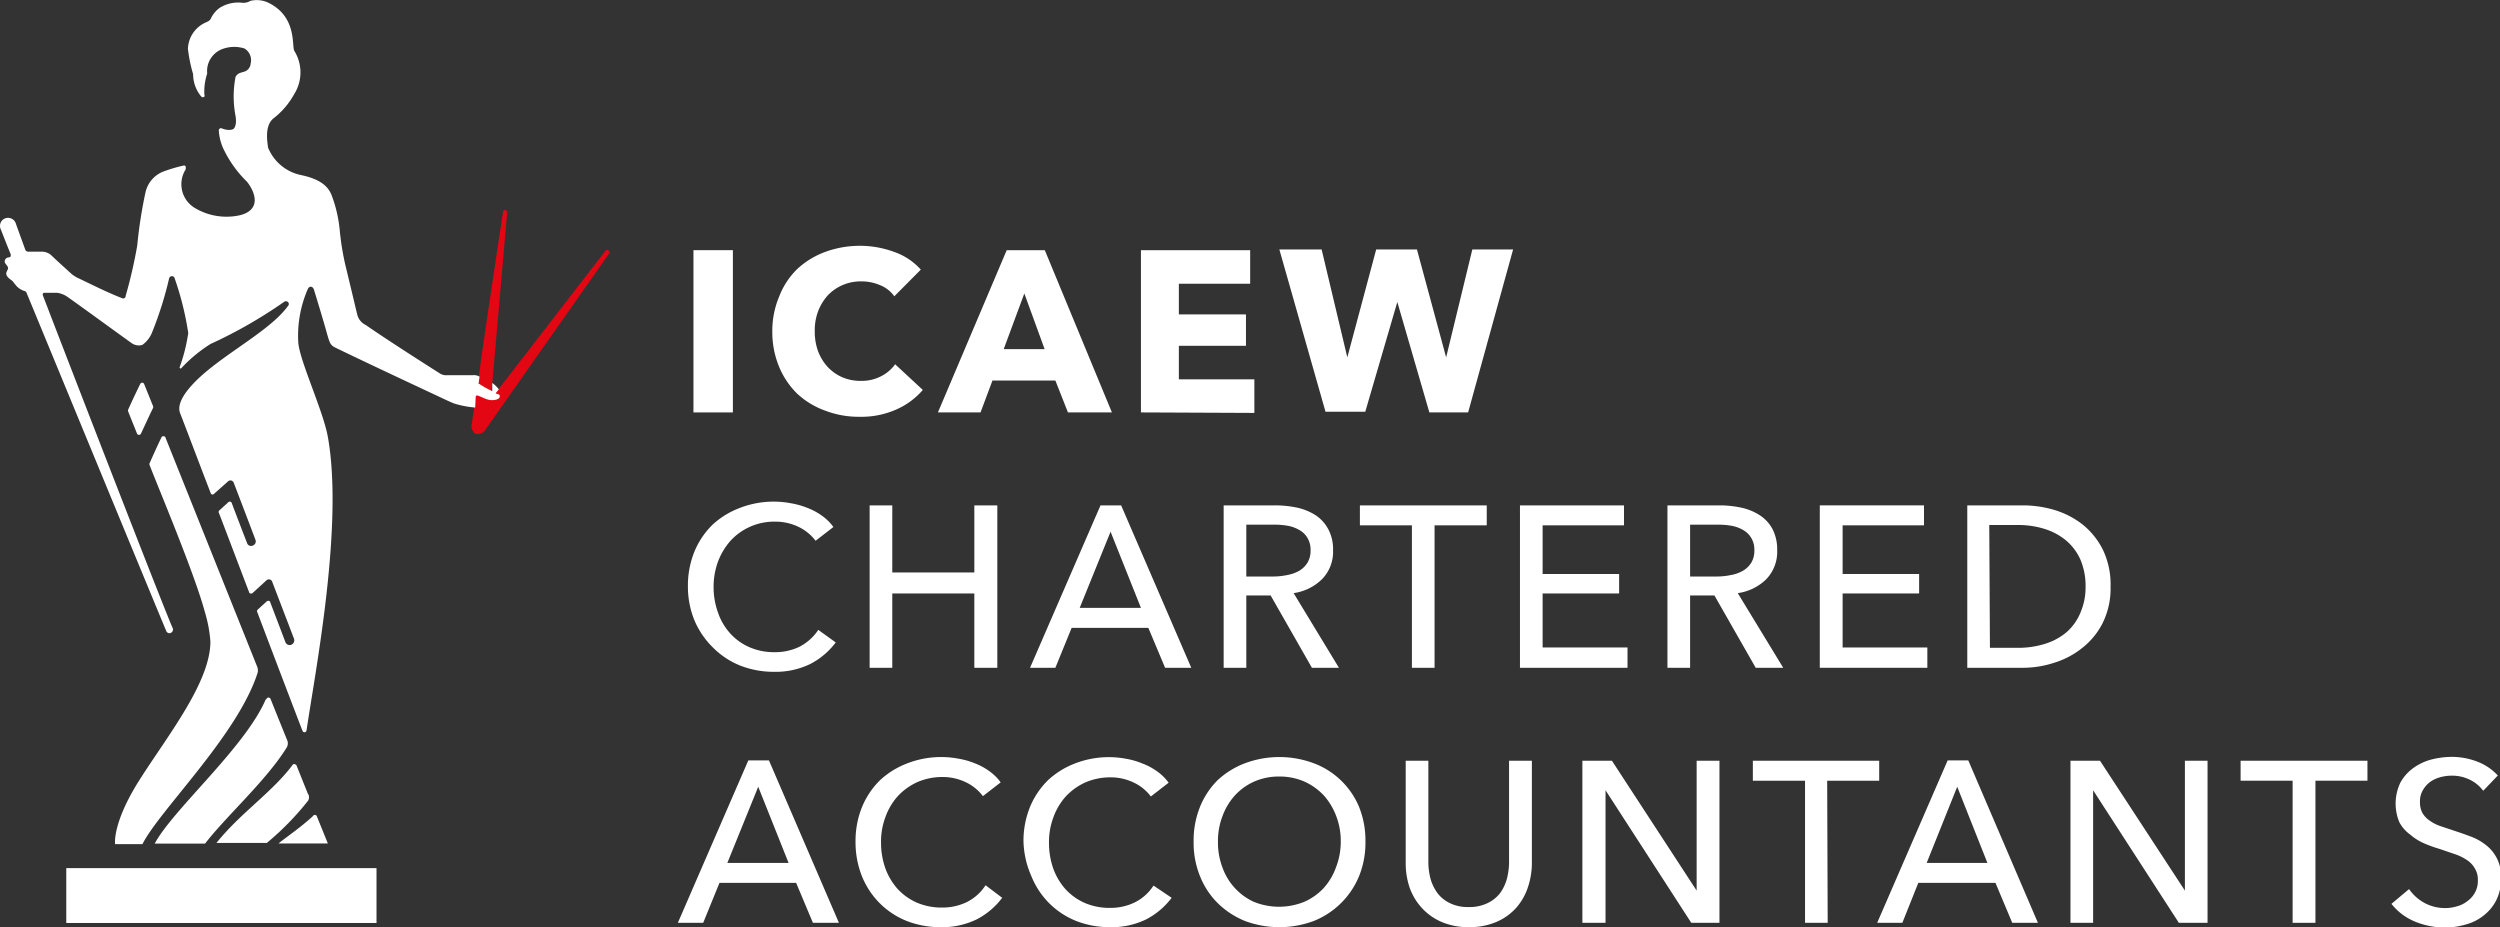
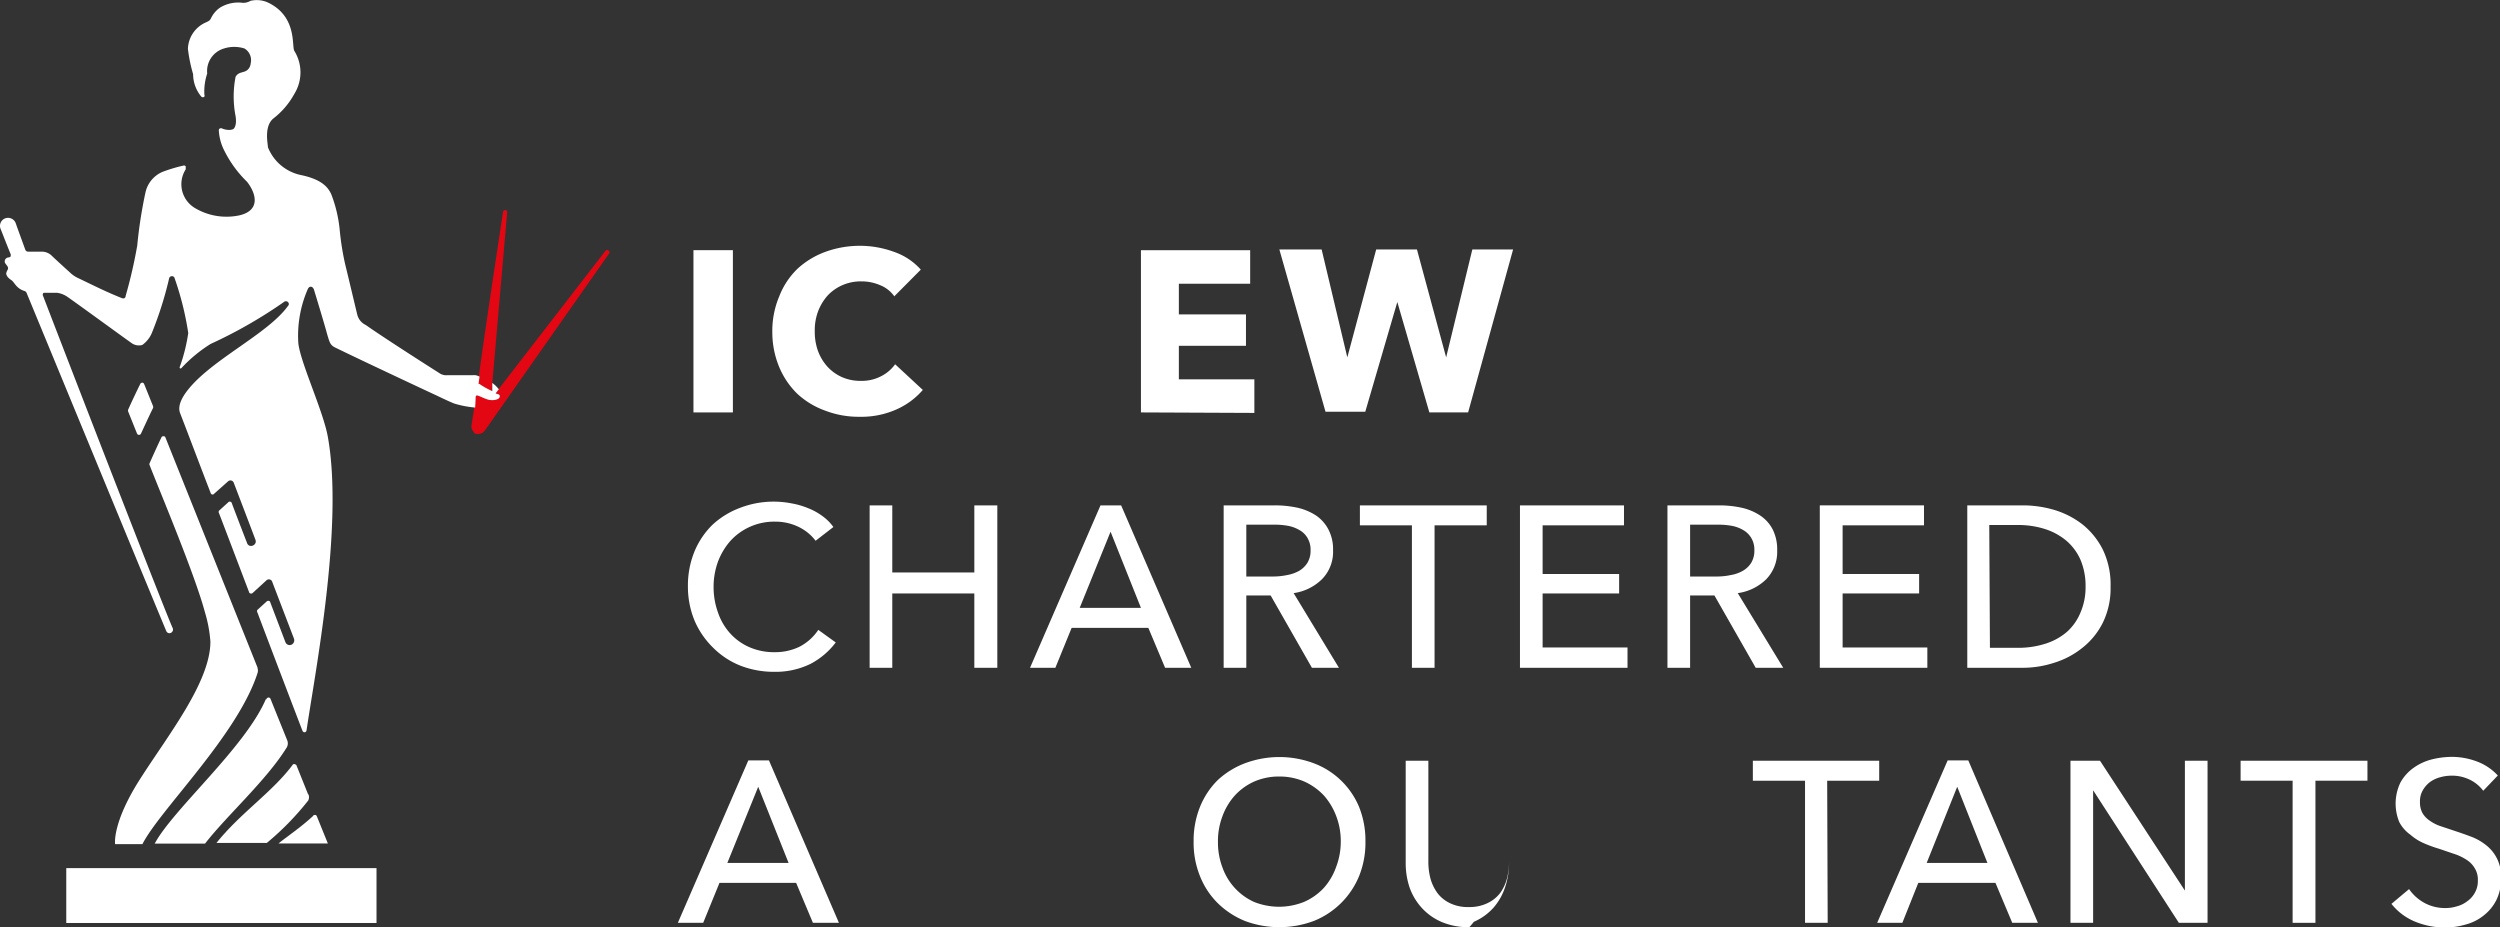
<svg xmlns="http://www.w3.org/2000/svg" viewBox="0 0 149 55.26">
  <rect x="0" y="0" width="149" height="55.26" fill="#333333" stroke="none" />
  <defs>
    <style>.cls-1{fill:#e30613;}.cls-2{fill:#fff;}</style>
  </defs>
  <g id="Layer_2" data-name="Layer 2">
    <g id="Layer_1-2" data-name="Layer 1">
      <path class="cls-1" d="M28.53,22.88a4.77,4.77,0,0,0,.77.43c.32-3.65.92-10.58.93-10.66a.12.12,0,0,0-.11-.13.13.13,0,0,0-.14.1c0,.06-1,6.51-1.5,10.22Z" />
      <path class="cls-1" d="M36.27,14.93a.14.14,0,0,0-.17,0l-6.56,8.49c.14.07.26.13.24.22s-.31.23-.64.17-.55-.32-.71-.26-.08.06-.08.16l-.25,1.66h0a.51.51,0,0,0,.07.3s0,0,0,0l.07.08s0,0,0,.05l0,0h0a.51.51,0,0,0,.65-.13h0L36.31,15.1A.12.12,0,0,0,36.27,14.93Z" />
      <path class="cls-2" d="M9.13,24.22c-.05-.11-.49-1.22-.54-1.33a.13.13,0,0,0-.08-.08.14.14,0,0,0-.15.07c-.23.47-.53,1.1-.72,1.53a.17.17,0,0,0,0,.12l.53,1.32a.13.13,0,0,0,.23,0c.07-.15.5-1.09.72-1.53a.14.14,0,0,0,0-.11" />
      <path class="cls-2" d="M15.84,41.68c-1.24,2.88-5.53,6.56-6.62,8.6h3c1.25-1.62,3.63-3.75,4.83-5.67a.5.5,0,0,0,.08-.46c-.26-.64-.92-2.28-1-2.48a.13.13,0,0,0-.17-.09.18.18,0,0,0-.09.1" />
      <path class="cls-2" d="M18.37,47.36l-.69-1.72a.11.11,0,0,0-.08-.08.12.12,0,0,0-.14,0c-1.22,1.65-3.11,2.87-4.56,4.68h3a16.57,16.57,0,0,0,2.47-2.53.43.43,0,0,0,0-.39" />
      <path class="cls-2" d="M15.35,39.79,9.85,26.05A.11.11,0,0,0,9.74,26a.12.12,0,0,0-.12.07c-.24.5-.51,1.1-.7,1.53a.14.14,0,0,0,0,.13c.68,1.74,2.7,6.53,3.3,8.78a8,8,0,0,1,.32,1.73c0,2.42-2.55,5.61-4.21,8.22s-1.47,3.85-1.47,3.85H8.49c1-2,5.67-6.49,6.86-10.2a.48.48,0,0,0,0-.29" />
      <path class="cls-2" d="M18.66,48.63c-.74.69-1.6,1.26-2.06,1.64h2.94l-.66-1.63a.12.12,0,0,0-.12-.07.14.14,0,0,0-.1.05" />
      <rect class="cls-2" x="3.95" y="51.74" width="18.49" height="3.27" />
      <path class="cls-2" d="M28.35,23.73c0-.1,0-.15.08-.16s.47.21.71.26.6,0,.64-.17-.1-.15-.24-.22l.19-.24a2.61,2.61,0,0,0-.22-.24l-.17-.14,0,.49a4.77,4.77,0,0,1-.77-.43l-.05,0,.06-.43a.62.62,0,0,0-.38-.09H26.68a.72.72,0,0,1-.52-.14c-.27-.17-3.15-2-4.36-2.85a.93.93,0,0,1-.51-.63c-.11-.45-.55-2.31-.72-3a16.13,16.13,0,0,1-.32-2,8,8,0,0,0-.51-2.17c-.16-.33-.46-.85-1.77-1.13a2.71,2.71,0,0,1-2-1.66c0-.18-.26-1.28.35-1.74A4.67,4.67,0,0,0,17.54,5.6a2.43,2.43,0,0,0,0-2.57c-.16-.29.17-2-1.51-2.85a1.61,1.61,0,0,0-1.1-.13.87.87,0,0,1-.45.12,2.09,2.09,0,0,0-1.36.28,1.62,1.62,0,0,0-.55.65c-.07.13-.13.16-.31.24A1.78,1.78,0,0,0,11.2,2.91a9,9,0,0,0,.31,1.51A2.09,2.09,0,0,0,12,5.76a.13.13,0,0,0,.18,0,.14.14,0,0,0,0-.12,3.43,3.43,0,0,1,.17-1.26,1.4,1.4,0,0,1,1-1.49,2,2,0,0,1,1.22,0,.81.81,0,0,1,.37.89.56.56,0,0,1-.22.41c-.21.16-.51.08-.68.39a6.13,6.13,0,0,0,0,2.34c.06.38,0,.61-.09.73s-.44.13-.73,0a.15.15,0,0,0-.1,0,.14.14,0,0,0-.08.1A3,3,0,0,0,13.38,9a6.79,6.79,0,0,0,1.34,1.83c.53.67.84,1.69-.43,2a3.68,3.68,0,0,1-2.67-.43,1.65,1.65,0,0,1-.55-2.31c0-.08,0-.13,0-.17a.12.12,0,0,0-.14-.05,9,9,0,0,0-1.26.38,1.74,1.74,0,0,0-1,1.22,27.23,27.23,0,0,0-.49,3.16,28.5,28.5,0,0,1-.69,3c0,.12-.1.19-.22.14-.94-.37-1.74-.78-2.6-1.19a1.74,1.74,0,0,1-.49-.33c-.46-.42-.73-.66-1.14-1.05A.85.85,0,0,0,2.55,15H1.67a.19.19,0,0,1-.16-.11c-.21-.58-.51-1.4-.57-1.58A.49.49,0,0,0,.35,13a.48.48,0,0,0-.32.63c.06.14.37.95.61,1.53,0,0,0,.07,0,.11a.15.15,0,0,1-.1.07c-.13,0-.25.08-.26.24s.26.28.19.47a1,1,0,0,0-.1.23c0,.14.1.28.3.41s.28.49.78.65a.2.2,0,0,1,.14.13c.72,1.74,8.1,19.64,8.32,20.14a.2.2,0,0,0,.29.1.22.22,0,0,0,.1-.26C10,36.85,5.06,24.12,2.56,17.62a.11.11,0,0,1,0-.11c0-.05.06-.06.11-.06s.49,0,.73,0a1.43,1.43,0,0,1,.63.25c.8.56,3,2.17,3.83,2.76a.75.75,0,0,0,.62.1,1.69,1.69,0,0,0,.6-.79,21.49,21.49,0,0,0,1-3.18.17.17,0,0,1,.16-.13.16.16,0,0,1,.17.13,17.94,17.94,0,0,1,.81,3.26,10.27,10.27,0,0,1-.5,2,.08.08,0,0,0,0,.09.06.06,0,0,0,.09,0,8.58,8.58,0,0,1,1.74-1.44A27.81,27.81,0,0,0,16.92,18a.18.18,0,0,1,.24,0,.16.16,0,0,1,0,.24c-1.24,1.72-4.74,3.27-6.1,5.18-.49.7-.38,1.06-.32,1.22.28.71,1.45,3.81,1.83,4.78a.12.12,0,0,0,.2,0l.81-.72a.21.21,0,0,1,.35.07c.23.6,1.11,2.9,1.29,3.39a.26.26,0,0,1-.14.35.25.25,0,0,1-.36-.16c-.14-.35-.74-1.92-.92-2.4a.13.13,0,0,0-.21,0l-.54.49a.14.14,0,0,0,0,.14c.09.22,1.61,4.23,1.81,4.75a.14.14,0,0,0,.21,0l.82-.75a.21.21,0,0,1,.34.11l1.29,3.37a.29.29,0,0,1-.14.36.27.27,0,0,1-.37-.15l-.92-2.42a.14.14,0,0,0-.2,0l-.55.5a.14.14,0,0,0,0,.15c1.21,3.2,2.59,6.81,2.69,7.06a.13.13,0,0,0,.15.08.14.14,0,0,0,.09-.11c.5-3.41,2.22-12.19,1.27-17.49-.27-1.53-1.64-4.44-1.76-5.59a6.94,6.94,0,0,1,.56-3.21c.09-.22.31-.2.38.05.18.59.61,2,.79,2.67.13.42.16.61.48.76,1.68.82,5.7,2.7,5.92,2.8s.78.38,1.16.53a6,6,0,0,0,1.25.24Z" />
      <path class="cls-2" d="M41.33,24.58V14.91h2.35v9.67Z" />
      <path class="cls-2" d="M53.41,24.41a5.13,5.13,0,0,1-2.17.43,5.56,5.56,0,0,1-2.07-.37,4.87,4.87,0,0,1-1.65-1,4.82,4.82,0,0,1-1.09-1.62,5.39,5.39,0,0,1-.4-2.08,5.28,5.28,0,0,1,.41-2.1A4.59,4.59,0,0,1,47.55,16a5,5,0,0,1,1.67-1,6,6,0,0,1,2.06-.35,5.9,5.9,0,0,1,2,.36,3.78,3.78,0,0,1,1.6,1.06l-1.58,1.59a1.89,1.89,0,0,0-.86-.67,2.81,2.81,0,0,0-1.1-.22,2.73,2.73,0,0,0-1.12.22,2.69,2.69,0,0,0-.89.62,3.07,3.07,0,0,0-.57.94,3.21,3.21,0,0,0-.2,1.18,3.38,3.38,0,0,0,.2,1.21,2.91,2.91,0,0,0,.57.93,2.64,2.64,0,0,0,.86.61,2.72,2.72,0,0,0,1.11.22,2.5,2.5,0,0,0,1.22-.28,2.3,2.3,0,0,0,.83-.71L55,23.24A4.45,4.45,0,0,1,53.41,24.41Z" />
-       <path class="cls-2" d="M63.65,24.58l-.75-1.9H59.15l-.71,1.9H55.9L60,14.91h2.27l4,9.67Zm-2.6-7.09-1.23,3.32h2.44Z" />
      <path class="cls-2" d="M68,24.58V14.91h6.51v2H70.26v1.83h4v1.87h-4v2h4.5v2Z" />
      <path class="cls-2" d="M87.5,24.58H85.19L83.28,18h0l-1.91,6.54H79l-2.75-9.67h2.52l1.53,6.43h0l1.72-6.43h2.43l1.74,6.43h0l1.56-6.43h2.43Z" />
      <path class="cls-2" d="M49.81,38.29a4.5,4.5,0,0,1-1.49,1.27,4.73,4.73,0,0,1-2.2.48,5.49,5.49,0,0,1-2-.37,4.8,4.8,0,0,1-1.61-1.06A5,5,0,0,1,41.4,37,5.29,5.29,0,0,1,41,34.94a5.37,5.37,0,0,1,.39-2.07,4.81,4.81,0,0,1,1.08-1.6,5,5,0,0,1,1.63-1A5.57,5.57,0,0,1,47.17,30a4.71,4.71,0,0,1,1,.29,3.7,3.7,0,0,1,.85.47,2.86,2.86,0,0,1,.65.65l-1.06.82a2.78,2.78,0,0,0-1-.82,3.16,3.16,0,0,0-1.4-.32,3.53,3.53,0,0,0-1.52.31,3.49,3.49,0,0,0-1.16.84,4,4,0,0,0-.74,1.24,4.36,4.36,0,0,0-.26,1.49,4.47,4.47,0,0,0,.26,1.53,3.55,3.55,0,0,0,.72,1.24,3.33,3.33,0,0,0,1.15.83,3.67,3.67,0,0,0,1.51.3,3.33,3.33,0,0,0,1.49-.33,3,3,0,0,0,1.11-1Z" />
      <path class="cls-2" d="M51.83,30.12h1.35v4h4.89v-4h1.37V39.8H58.07V35.37H53.18V39.8H51.83Z" />
      <path class="cls-2" d="M62.9,39.8H61.39l4.2-9.68h1.23L71,39.8H69.44l-1-2.38H63.87Zm1.45-3.57H68l-1.81-4.54Z" />
      <path class="cls-2" d="M74.28,39.8H72.93V30.12H76a6.31,6.31,0,0,1,1.33.14,3.41,3.41,0,0,1,1.1.46,2.28,2.28,0,0,1,.74.83,2.54,2.54,0,0,1,.28,1.25,2.32,2.32,0,0,1-.66,1.72,3,3,0,0,1-1.69.83l2.7,4.45H78.19l-2.46-4.31H74.28Zm0-5.44h1.56a4.13,4.13,0,0,0,.89-.09,2.28,2.28,0,0,0,.72-.26,1.47,1.47,0,0,0,.48-.48,1.39,1.39,0,0,0,.18-.73,1.36,1.36,0,0,0-.18-.73,1.25,1.25,0,0,0-.47-.47,2.11,2.11,0,0,0-.69-.26,4.43,4.43,0,0,0-.83-.07H74.28Z" />
      <path class="cls-2" d="M85.5,39.8H84.15V31.31h-3.1V30.12h7.56v1.19H85.5Z" />
      <path class="cls-2" d="M91.94,38.59H97V39.8H90.59V30.12h6.2v1.19H91.94v2.9H96.5v1.16H91.94Z" />
      <path class="cls-2" d="M100.73,39.8H99.38V30.12h3.1a6.28,6.28,0,0,1,1.32.14,3.32,3.32,0,0,1,1.1.46,2.22,2.22,0,0,1,.75.83,2.65,2.65,0,0,1,.27,1.25,2.35,2.35,0,0,1-.65,1.72,3,3,0,0,1-1.7.83l2.71,4.45h-1.64l-2.46-4.31h-1.45Zm0-5.44h1.56a4,4,0,0,0,.88-.09,2.11,2.11,0,0,0,.72-.26,1.41,1.41,0,0,0,.49-.48,1.39,1.39,0,0,0,.18-.73,1.36,1.36,0,0,0-.18-.73,1.32,1.32,0,0,0-.47-.47,2.11,2.11,0,0,0-.69-.26,4.61,4.61,0,0,0-.84-.07h-1.65Z" />
      <path class="cls-2" d="M109.82,38.59h5.05V39.8h-6.41V30.12h6.21v1.19h-4.85v2.9h4.56v1.16h-4.56Z" />
      <path class="cls-2" d="M117.25,30.12h3.32a6.64,6.64,0,0,1,1.86.27,5.15,5.15,0,0,1,1.68.86,4.54,4.54,0,0,1,1.22,1.51,4.8,4.8,0,0,1,.46,2.2,4.67,4.67,0,0,1-.46,2.15,4.41,4.41,0,0,1-1.22,1.5,5,5,0,0,1-1.68.89,6,6,0,0,1-1.86.3h-3.32Zm1.35,8.49h1.7a5.29,5.29,0,0,0,1.62-.25,3.62,3.62,0,0,0,1.28-.71A3.15,3.15,0,0,0,124,36.5a3.78,3.78,0,0,0,.3-1.54,4,4,0,0,0-.3-1.59,3.19,3.19,0,0,0-.84-1.14,3.77,3.77,0,0,0-1.28-.7,5.29,5.29,0,0,0-1.62-.24h-1.7Z" />
      <path class="cls-2" d="M41.91,55H40.4l4.2-9.68h1.23L50,55H48.45l-1-2.38H42.88Zm1.44-3.57H47l-1.81-4.54Z" />
-       <path class="cls-2" d="M59.73,53.51a4.5,4.5,0,0,1-1.49,1.27,4.7,4.7,0,0,1-2.2.48,5.49,5.49,0,0,1-2-.37,4.8,4.8,0,0,1-1.61-1.06,4.85,4.85,0,0,1-1.06-1.61,5.47,5.47,0,0,1-.38-2.06,5.37,5.37,0,0,1,.39-2.07,4.81,4.81,0,0,1,1.08-1.6,5,5,0,0,1,1.63-1,5.57,5.57,0,0,1,3.05-.27,4.53,4.53,0,0,1,1,.29,3.7,3.7,0,0,1,.85.47,2.86,2.86,0,0,1,.65.65l-1.06.82a2.7,2.7,0,0,0-1-.82,3.16,3.16,0,0,0-1.4-.32,3.72,3.72,0,0,0-1.52.31,3.64,3.64,0,0,0-1.16.84,3.76,3.76,0,0,0-.73,1.24,4.14,4.14,0,0,0-.26,1.49,4.56,4.56,0,0,0,.25,1.54,3.76,3.76,0,0,0,.72,1.23,3.43,3.43,0,0,0,1.15.83,3.7,3.7,0,0,0,1.51.3,3.33,3.33,0,0,0,1.49-.33,2.85,2.85,0,0,0,1.11-1Z" />
-       <path class="cls-2" d="M69.83,53.51a4.5,4.5,0,0,1-1.49,1.27,4.7,4.7,0,0,1-2.2.48,5.49,5.49,0,0,1-2-.37,4.8,4.8,0,0,1-1.61-1.06,4.85,4.85,0,0,1-1.06-1.61A5.47,5.47,0,0,1,61,50.16a5.37,5.37,0,0,1,.39-2.07,4.81,4.81,0,0,1,1.08-1.6,5,5,0,0,1,1.63-1,5.57,5.57,0,0,1,3-.27,4.53,4.53,0,0,1,1,.29A3.7,3.7,0,0,1,69,46a2.86,2.86,0,0,1,.65.65l-1.06.82a2.7,2.7,0,0,0-1-.82,3.16,3.16,0,0,0-1.4-.32,3.72,3.72,0,0,0-1.52.31,3.64,3.64,0,0,0-1.16.84,3.76,3.76,0,0,0-.73,1.24,4.14,4.14,0,0,0-.26,1.49,4.56,4.56,0,0,0,.25,1.54,3.76,3.76,0,0,0,.72,1.23,3.43,3.43,0,0,0,1.15.83,3.7,3.7,0,0,0,1.51.3,3.33,3.33,0,0,0,1.49-.33,2.85,2.85,0,0,0,1.11-1Z" />
      <path class="cls-2" d="M81.38,50.16A5.29,5.29,0,0,1,81,52.22a4.87,4.87,0,0,1-2.7,2.67,5.86,5.86,0,0,1-4.1,0,5,5,0,0,1-1.62-1.06,4.7,4.7,0,0,1-1.06-1.61,5.29,5.29,0,0,1-.38-2.06,5.37,5.37,0,0,1,.38-2.07,4.76,4.76,0,0,1,1.06-1.6,5,5,0,0,1,1.62-1,5.86,5.86,0,0,1,4.1,0A4.72,4.72,0,0,1,81,48.09,5.37,5.37,0,0,1,81.38,50.16Zm-1.47,0a4.14,4.14,0,0,0-.26-1.49,3.94,3.94,0,0,0-.73-1.24,3.64,3.64,0,0,0-1.16-.84,3.72,3.72,0,0,0-1.52-.31,3.67,3.67,0,0,0-1.51.31,3.49,3.49,0,0,0-1.15.84,3.76,3.76,0,0,0-.73,1.24,4.14,4.14,0,0,0-.26,1.49,4.22,4.22,0,0,0,.26,1.52,3.59,3.59,0,0,0,.74,1.24,3.53,3.53,0,0,0,1.14.83,4,4,0,0,0,3,0,3.55,3.55,0,0,0,1.17-.83,3.73,3.73,0,0,0,.73-1.24A4.22,4.22,0,0,0,79.91,50.16Z" />
-       <path class="cls-2" d="M87.57,55.26a4.08,4.08,0,0,1-1.67-.32,3.44,3.44,0,0,1-1.18-.85A3.55,3.55,0,0,1,84,52.86a4.53,4.53,0,0,1-.22-1.42v-6.1h1.35v6a4,4,0,0,0,.12,1,2.68,2.68,0,0,0,.41.87,2,2,0,0,0,.74.61,2.41,2.41,0,0,0,1.14.24,2.45,2.45,0,0,0,1.13-.24,2.06,2.06,0,0,0,.75-.61,2.66,2.66,0,0,0,.4-.87,4,4,0,0,0,.12-1v-6h1.36v6.1a4.54,4.54,0,0,1-.23,1.42,3.55,3.55,0,0,1-.69,1.23,3.35,3.35,0,0,1-1.18.85A4.06,4.06,0,0,1,87.57,55.26Z" />
-       <path class="cls-2" d="M101.12,53.08h0V45.34h1.36V55H100.8l-5.11-7.9h0V55H94.31V45.34h1.76Z" />
+       <path class="cls-2" d="M87.57,55.26a4.08,4.08,0,0,1-1.67-.32,3.44,3.44,0,0,1-1.18-.85A3.55,3.55,0,0,1,84,52.86a4.53,4.53,0,0,1-.22-1.42v-6.1h1.35v6a4,4,0,0,0,.12,1,2.68,2.68,0,0,0,.41.87,2,2,0,0,0,.74.61,2.41,2.41,0,0,0,1.14.24,2.45,2.45,0,0,0,1.13-.24,2.06,2.06,0,0,0,.75-.61,2.66,2.66,0,0,0,.4-.87,4,4,0,0,0,.12-1v-6v6.1a4.54,4.54,0,0,1-.23,1.42,3.55,3.55,0,0,1-.69,1.23,3.35,3.35,0,0,1-1.18.85A4.06,4.06,0,0,1,87.57,55.26Z" />
      <path class="cls-2" d="M108.93,55h-1.35V46.53h-3.11V45.34H112v1.19h-3.1Z" />
      <path class="cls-2" d="M113.38,55h-1.5l4.2-9.68h1.23L121.46,55h-1.53l-1-2.38h-4.6Zm1.45-3.57h3.62l-1.8-4.54Z" />
      <path class="cls-2" d="M130.22,53.08h0V45.34h1.35V55h-1.71l-5.11-7.9h0V55H123.4V45.34h1.76Z" />
      <path class="cls-2" d="M138,55h-1.36V46.53h-3.1V45.34h7.56v1.19H138Z" />
      <path class="cls-2" d="M148,47.13a2.19,2.19,0,0,0-.78-.65,2.39,2.39,0,0,0-1.11-.25,2.5,2.5,0,0,0-.66.09,1.88,1.88,0,0,0-.61.28,1.62,1.62,0,0,0-.44.5,1.3,1.3,0,0,0-.17.7,1.34,1.34,0,0,0,.15.66,1.42,1.42,0,0,0,.43.45,2.41,2.41,0,0,0,.62.32l.78.26c.33.11.66.22,1,.35a3.27,3.27,0,0,1,.92.5,2.33,2.33,0,0,1,.93,2,2.81,2.81,0,0,1-.28,1.31,2.68,2.68,0,0,1-.75.91,2.85,2.85,0,0,1-1.07.54,4.34,4.34,0,0,1-1.25.18,4.69,4.69,0,0,1-1.77-.35,3.47,3.47,0,0,1-1.41-1.06l1.05-.88a2.67,2.67,0,0,0,.91.82,2.57,2.57,0,0,0,1.25.31,2.29,2.29,0,0,0,.68-.1,1.7,1.7,0,0,0,.62-.3,1.51,1.51,0,0,0,.46-.51,1.42,1.42,0,0,0,.18-.74,1.28,1.28,0,0,0-.19-.73,1.46,1.46,0,0,0-.49-.5,3,3,0,0,0-.74-.35l-.88-.3a7.62,7.62,0,0,1-.91-.33,3.08,3.08,0,0,1-.81-.51A2.14,2.14,0,0,1,143,49a2.89,2.89,0,0,1,.07-2.37,2.65,2.65,0,0,1,.77-.86,3.24,3.24,0,0,1,1.06-.5,5,5,0,0,1,1.2-.16,4.24,4.24,0,0,1,1.59.3,3.21,3.21,0,0,1,1.18.81Z" />
    </g>
  </g>
</svg>